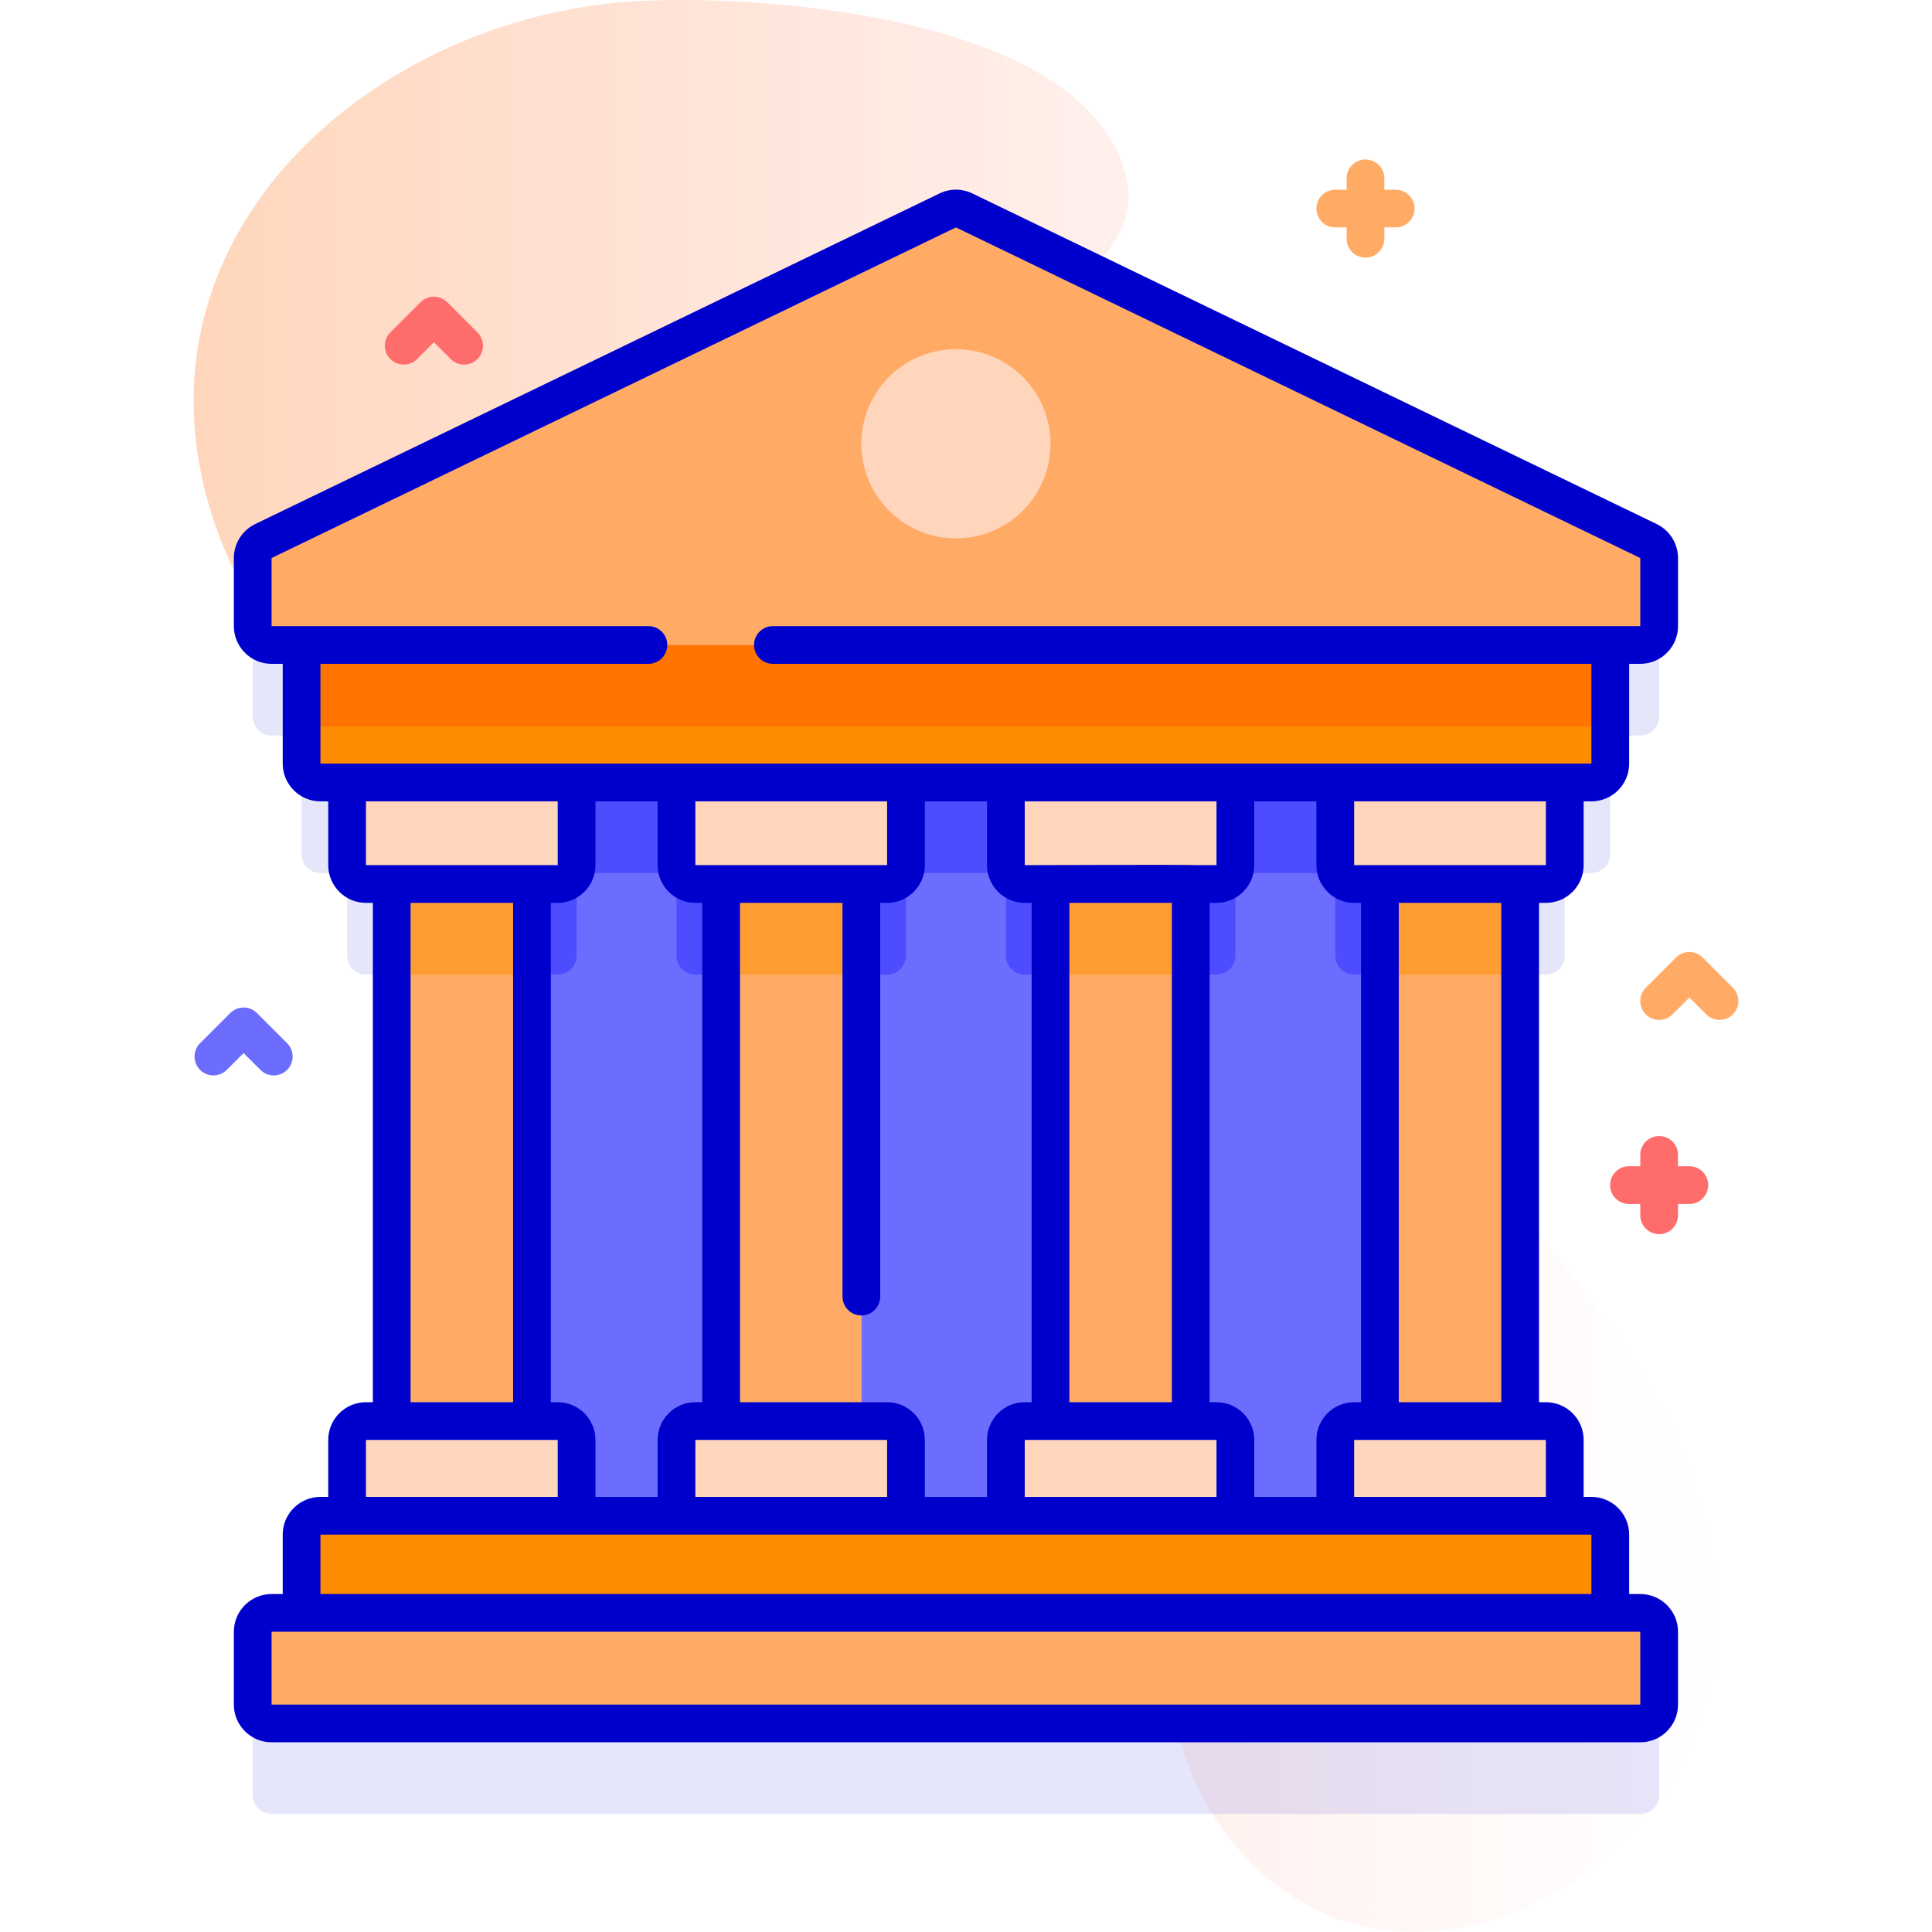
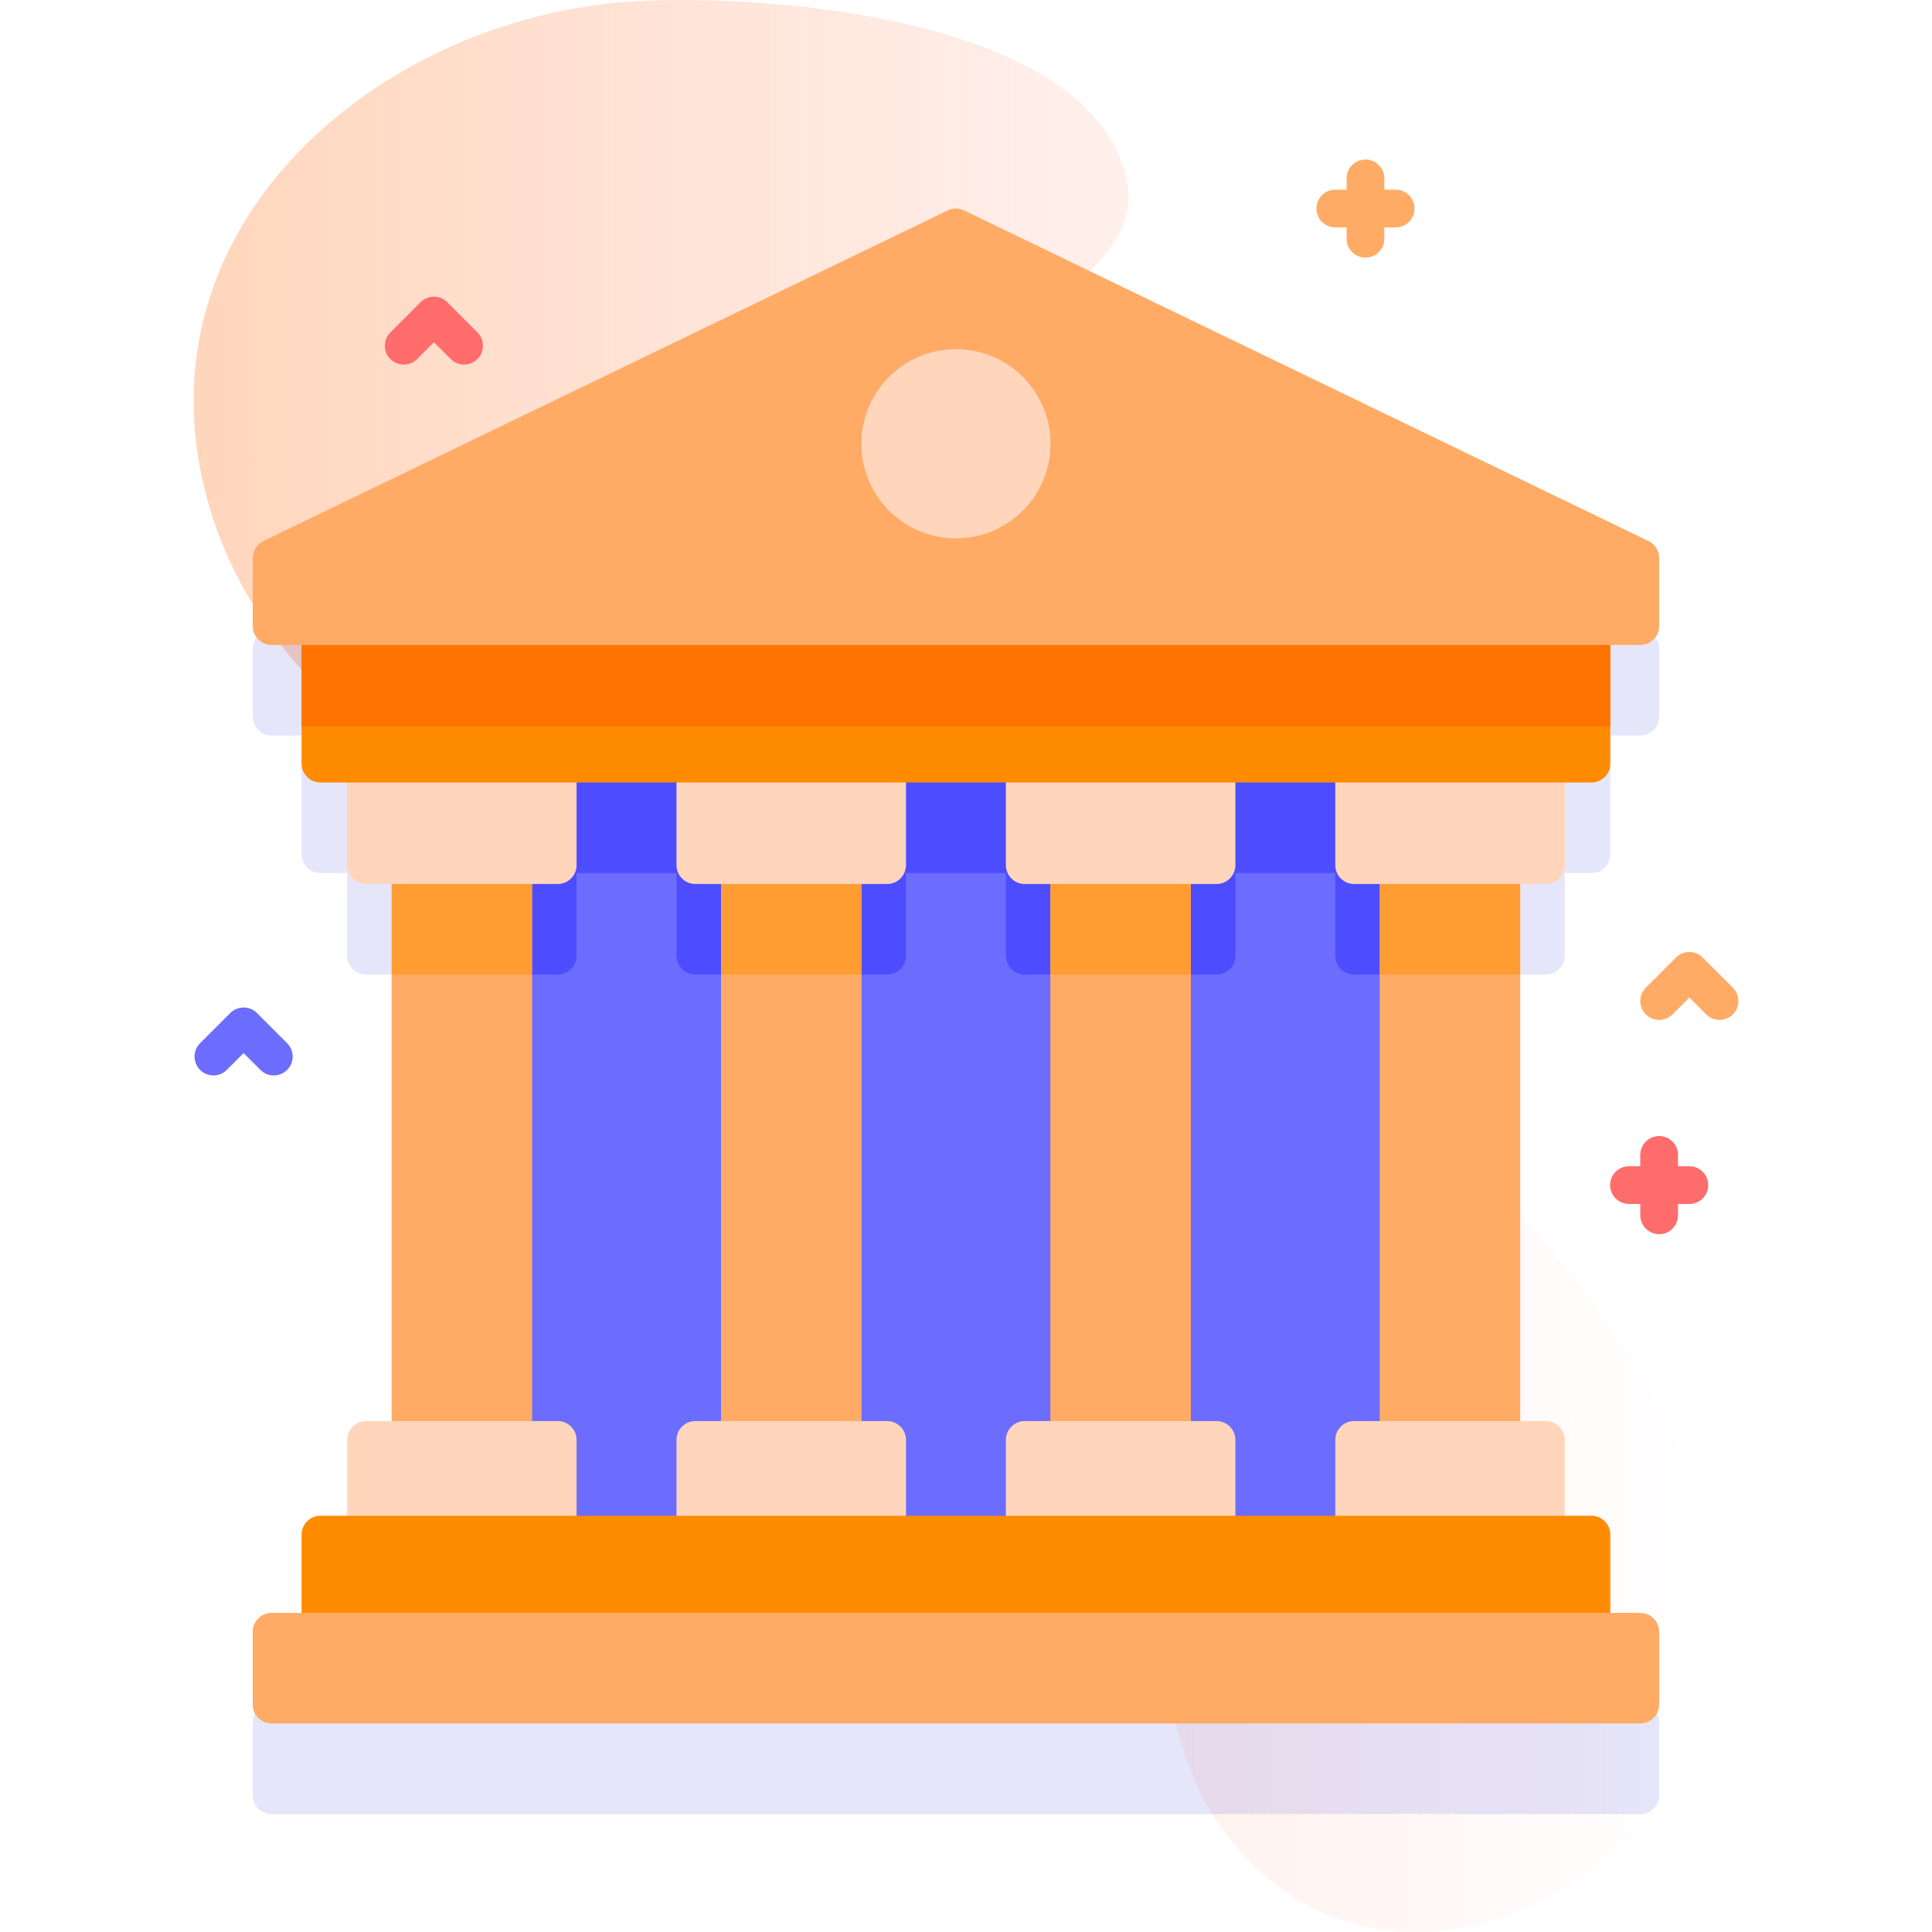
<svg xmlns="http://www.w3.org/2000/svg" id="Capa_1" enable-background="new 0 0 512 512" height="512" viewBox="0 0 512 512" width="512">
  <linearGradient id="SVGID_1_" gradientUnits="userSpaceOnUse" x1="51.308" x2="455.356" y1="256" y2="256">
    <stop offset=".001" stop-color="#ffd6bb" />
    <stop offset=".999" stop-color="#ffd9d9" stop-opacity="0" />
  </linearGradient>
  <g>
    <g>
      <path d="m167.423.39c-68.06 4.435-134.218 61.127-111.591 135.073 18.265 59.691 84.702 87.73 134.671 115.676 47.928 26.805 98.6 60.229 112.037 117.192 9.247 39.199-2.084 84.916 22.012 117.187 42.331 56.693 124.077 13.634 130.314-47.258 5.176-50.542-31.51-94.701-65.828-132.165-33.267-36.317-70.462-71.374-99.992-110.843-27.345-36.55-41.639-81.985-5.379-118.188 8.145-8.132 17.848-16.505 14.872-29.734-9.77-43.394-97.817-49.109-131.116-46.94z" fill="url(#SVGID_1_)" />
    </g>
    <g>
      <path d="m409.681 258.269c2.761 0 5-2.239 5-5v-21.902h7.062c2.761 0 5-2.239 5-5v-31.441h7.949c2.761 0 5-2.239 5-5v-18.043c0-1.918-1.098-3.668-2.825-4.502l-181.36-87.615c-1.374-.664-2.976-.664-4.35 0l-181.36 87.615c-1.727.835-2.825 2.584-2.825 4.502v18.043c0 2.761 2.239 5 5 5h7.949v31.441c0 2.761 2.239 5 5 5h7.062v21.902c0 2.761 2.239 5 5 5h6.826v142.328h-6.826c-2.761 0-5 2.239-5 5v20.095h-7.062c-2.761 0-5 2.239-5 5v20.74h-7.949c-2.761 0-5 2.239-5 5v19.299c0 2.761 2.239 5 5 5h362.72c2.761 0 5-2.239 5-5v-19.299c0-2.761-2.239-5-5-5h-7.949v-20.74c0-2.761-2.239-5-5-5h-7.062v-20.095c0-2.761-2.239-5-5-5h-6.821v-142.328z" fill="#00c" opacity=".1" />
      <g>
        <path d="m112.692 193.347h281.28v217.78h-281.28z" fill="#6c6cff" />
        <path d="m393.972 193.347v64.92h-35.11c-2.76 0-5-2.24-5-5v-21.9h-26.47v21.9c0 2.76-2.24 5-5 5h-50.82c-2.76 0-5-2.24-5-5v-21.9h-26.48v21.9c0 2.76-2.24 5-5 5h-50.82c-2.76 0-5-2.24-5-5v-21.9h-26.47v21.9c0 2.76-2.24 5-5 5h-35.11v-64.92z" fill="#4d4dff" />
        <g>
          <g>
            <path d="m103.809 229.876h37.166v152.377h-37.166z" fill="#ffab66" />
            <path d="m103.81 229.877h37.17v152.38h-37.17z" fill="#ffab66" />
            <path d="m103.81 229.877h37.17v28.39h-37.17z" fill="#ff9d33" />
            <g fill="#ffd6bb">
              <path d="m147.8 234.269h-50.816c-2.761 0-5-2.239-5-5v-25.041h60.816v25.041c0 2.761-2.238 5-5 5z" />
              <path d="m152.8 406.637h-60.816v-25.041c0-2.761 2.239-5 5-5h50.816c2.761 0 5 2.239 5 5z" />
            </g>
          </g>
          <g>
            <path d="m191.102 229.876h37.166v152.377h-37.166z" fill="#ffab66" />
            <path d="m191.103 229.877h37.17v152.38h-37.17z" fill="#ffab66" />
            <path d="m191.103 229.877h37.17v28.39h-37.17z" fill="#ff9d33" />
            <g fill="#ffd6bb">
              <path d="m235.094 234.269h-50.817c-2.761 0-5-2.239-5-5v-25.041h60.817v25.041c0 2.761-2.239 5-5 5z" />
              <path d="m240.094 406.637h-60.817v-25.041c0-2.761 2.239-5 5-5h50.817c2.761 0 5 2.239 5 5z" />
            </g>
          </g>
          <g>
            <path d="m278.396 229.876h37.166v152.377h-37.166z" fill="#ffab66" />
            <path d="m278.396 229.877h37.17v152.38h-37.17z" fill="#ffab66" />
            <path d="m278.396 229.877h37.17v28.39h-37.17z" fill="#ff9d33" />
            <g fill="#ffd6bb">
              <path d="m322.387 234.269h-50.817c-2.761 0-5-2.239-5-5v-25.041h60.817v25.041c0 2.761-2.238 5-5 5z" />
              <path d="m327.387 406.637h-60.817v-25.041c0-2.761 2.239-5 5-5h50.817c2.761 0 5 2.239 5 5z" />
            </g>
          </g>
          <g>
            <path d="m365.689 229.876h37.166v152.377h-37.166z" fill="#ffab66" />
            <path d="m365.69 229.877h37.17v152.38h-37.17z" fill="#ffab66" />
            <path d="m365.69 229.877h37.17v28.39h-37.17z" fill="#ff9d33" />
            <g fill="#ffd6bb">
              <path d="m409.681 234.269h-50.817c-2.761 0-5-2.239-5-5v-25.041h60.817v25.041c0 2.761-2.239 5-5 5z" />
              <path d="m414.681 406.637h-60.817v-25.041c0-2.761 2.239-5 5-5h50.817c2.761 0 5 2.239 5 5z" />
            </g>
          </g>
        </g>
        <g>
          <path d="m421.743 207.367h-336.822c-2.761 0-5-2.239-5-5v-37.299c0-2.761 2.239-5 5-5h336.822c2.761 0 5 2.239 5 5v37.299c0 2.762-2.238 5-5 5z" fill="#ff8b00" />
          <path d="m426.743 192.518v-27.449c0-2.761-2.239-5-5-5h-336.822c-2.761 0-5 2.239-5 5v27.449z" fill="#ff7300" />
        </g>
        <path d="m421.743 445.99h-336.822c-2.761 0-5-2.239-5-5v-34.299c0-2.761 2.239-5 5-5h336.822c2.761 0 5 2.239 5 5v34.299c0 2.761-2.238 5-5 5z" fill="#ff8b00" />
        <path d="m434.692 456.73h-362.72c-2.761 0-5-2.239-5-5v-19.299c0-2.761 2.239-5 5-5h362.72c2.761 0 5 2.239 5 5v19.299c0 2.762-2.239 5-5 5z" fill="#ffab66" />
        <g>
          <path d="m439.692 147.884v18.043c0 2.761-2.239 5-5 5h-362.72c-2.761 0-5-2.239-5-5v-18.043c0-1.918 1.098-3.668 2.825-4.502l181.36-87.615c1.374-.664 2.976-.664 4.35 0l181.36 87.615c1.727.834 2.825 2.584 2.825 4.502z" fill="#ffab66" />
-           <path d="m409.681 239.269c5.514 0 10-4.486 10-10v-16.901h2.063c5.514 0 10-4.486 10-10v-26.441h2.949c5.514 0 10-4.486 10-10v-18.042c0-3.812-2.217-7.346-5.65-9.004l-181.36-87.615c-2.766-1.336-5.937-1.336-8.7 0l-181.361 87.614c-3.432 1.658-5.649 5.192-5.649 9.004v18.042c0 5.514 4.486 10 10 10h2.949v26.441c0 5.514 4.486 10 10 10h2.063v16.901c0 5.514 4.486 10 10 10h1.826v132.328h-1.826c-5.514 0-10 4.486-10 10v15.095h-2.063c-5.514 0-10 4.486-10 10v15.74h-2.949c-5.514 0-10 4.486-10 10v19.299c0 5.514 4.486 10 10 10h362.72c5.514 0 10-4.486 10-10v-19.299c0-5.514-4.486-10-10-10h-2.949v-15.74c0-5.514-4.486-10-10-10h-2.063v-15.095c0-5.514-4.486-10-10-10h-1.826v-132.327zm0-10h-50.817v-16.901h50.817zm-50.817 142.328c-5.514 0-10 4.486-10 10v15.095h-16.477v-15.095c0-5.514-4.486-10-10-10h-1.826v-132.328h1.826c5.514 0 10-4.486 10-10v-16.901h16.477v16.901c0 5.514 4.486 10 10 10h1.826v132.328zm-211.064 0h-1.826v-132.328h1.826c5.514 0 10-4.486 10-10v-16.901h16.477v16.901c0 5.514 4.486 10 10 10h1.826v132.328h-1.826c-5.514 0-10 4.486-10 10v15.095h-16.477v-15.095c0-5.514-4.485-10-10-10zm36.477-142.328v-16.901h50.817v16.901zm0 152.328h50.817v15.095h-50.817zm50.817-10h-38.991v-132.328h27.166v104.337c0 2.761 2.239 5 5 5s5-2.239 5-5v-104.337h1.826c5.514 0 10-4.486 10-10v-16.901h16.477v16.901c0 5.514 4.486 10 10 10h1.826v132.328h-1.826c-5.514 0-10 4.486-10 10v15.095h-16.477v-15.095c-.001-5.514-4.487-10-10.001-10zm48.302 0v-132.328h27.166v132.328zm33.713-142.328c-.49-.16-45.538 0-45.538 0v-16.901h50.817v16.901zm-45.539 152.328h50.817v15.095h-50.817zm-186.649-205.67h86.916c2.761 0 5-2.239 5-5s-2.239-5-5-5h-99.865v-18.043l181.36-87.614 181.36 87.615v18.042h-229.865c-2.761 0-5 2.239-5 5s2.239 5 5 5h216.916v26.441h-336.822zm12.063 36.441h50.816v16.901h-50.816zm11.825 26.901h27.166v132.328h-27.166zm-11.825 142.328h50.816v15.095h-50.816zm337.714 70.133h-362.726v-19.299h362.72zm-12.955-29.298h-336.822v-15.74h336.822zm-12.062-25.741h-50.817v-15.095h50.817zm-11.826-25.094h-27.165v-132.328h27.166v132.328z" fill="#00c" />
        </g>
        <circle cx="253.332" cy="117.602" fill="#ffd6bb" r="25.064" />
      </g>
      <g>
        <g>
          <path d="m72.557 285c-1.28 0-2.559-.488-3.536-1.464l-4.464-4.464-4.464 4.464c-1.953 1.952-5.118 1.952-7.071 0-1.953-1.953-1.953-5.119 0-7.071l8-8c1.953-1.952 5.118-1.952 7.071 0l8 8c1.953 1.953 1.953 5.119 0 7.071-.977.976-2.256 1.464-3.536 1.464z" fill="#6c6cff" />
        </g>
      </g>
      <g>
        <g>
          <path d="m455.692 270.287c-1.28 0-2.559-.488-3.536-1.464l-4.464-4.464-4.464 4.464c-1.953 1.952-5.118 1.952-7.071 0-1.953-1.953-1.953-5.119 0-7.071l8-8c1.953-1.952 5.118-1.952 7.071 0l8 8c1.953 1.953 1.953 5.119 0 7.071-.977.976-2.256 1.464-3.536 1.464z" fill="#ffab66" />
        </g>
      </g>
      <g>
        <g>
          <path d="m122.984 96.619c-1.28 0-2.559-.488-3.536-1.464l-4.464-4.464-4.464 4.464c-1.953 1.952-5.118 1.952-7.071 0-1.953-1.953-1.953-5.119 0-7.071l8-8c1.953-1.952 5.118-1.952 7.071 0l8 8c1.953 1.953 1.953 5.119 0 7.071-.977.975-2.257 1.464-3.536 1.464z" fill="#ff6c6c" />
        </g>
      </g>
      <path d="m369.864 50.27h-3v-3c0-2.761-2.239-5-5-5s-5 2.239-5 5v3h-3c-2.761 0-5 2.239-5 5s2.239 5 5 5h3v3c0 2.761 2.239 5 5 5s5-2.239 5-5v-3h3c2.761 0 5-2.239 5-5s-2.239-5-5-5z" fill="#ffab66" />
      <path d="m447.692 309.064h-3v-3c0-2.761-2.239-5-5-5s-5 2.239-5 5v3h-3c-2.761 0-5 2.239-5 5s2.239 5 5 5h3v3c0 2.761 2.239 5 5 5s5-2.239 5-5v-3h3c2.761 0 5-2.239 5-5s-2.239-5-5-5z" fill="#ff6c6c" />
    </g>
  </g>
</svg>